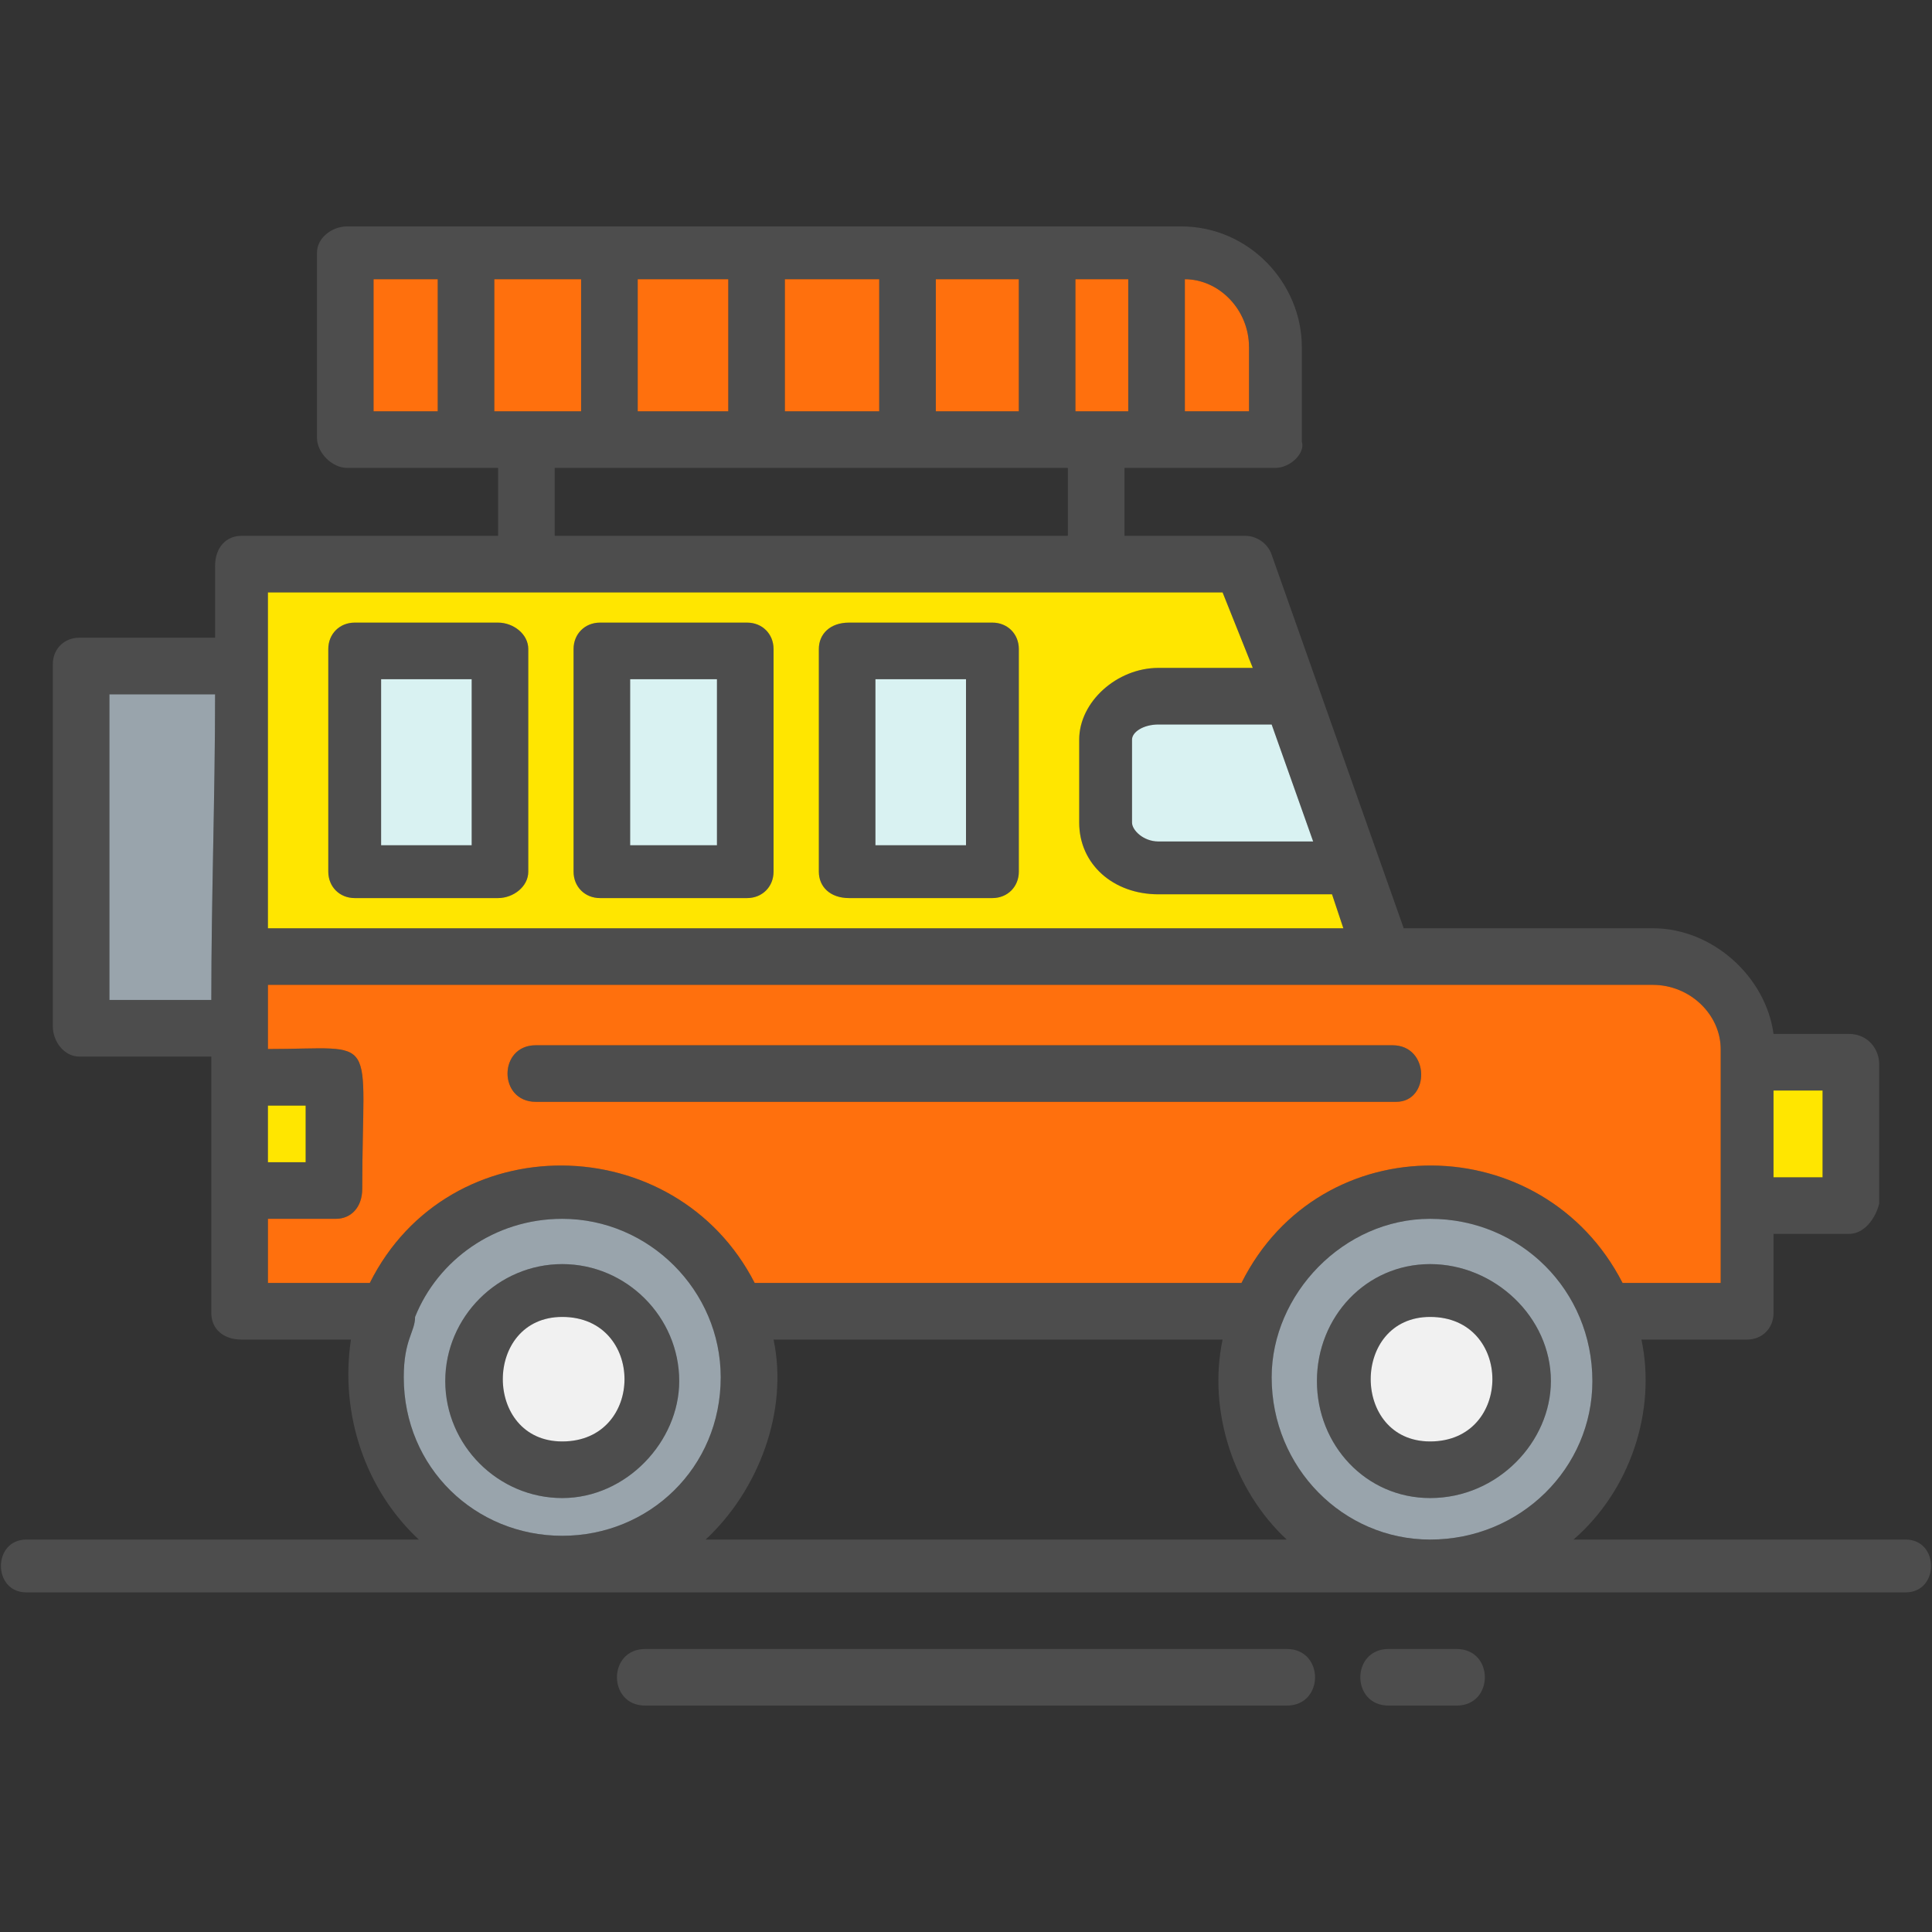
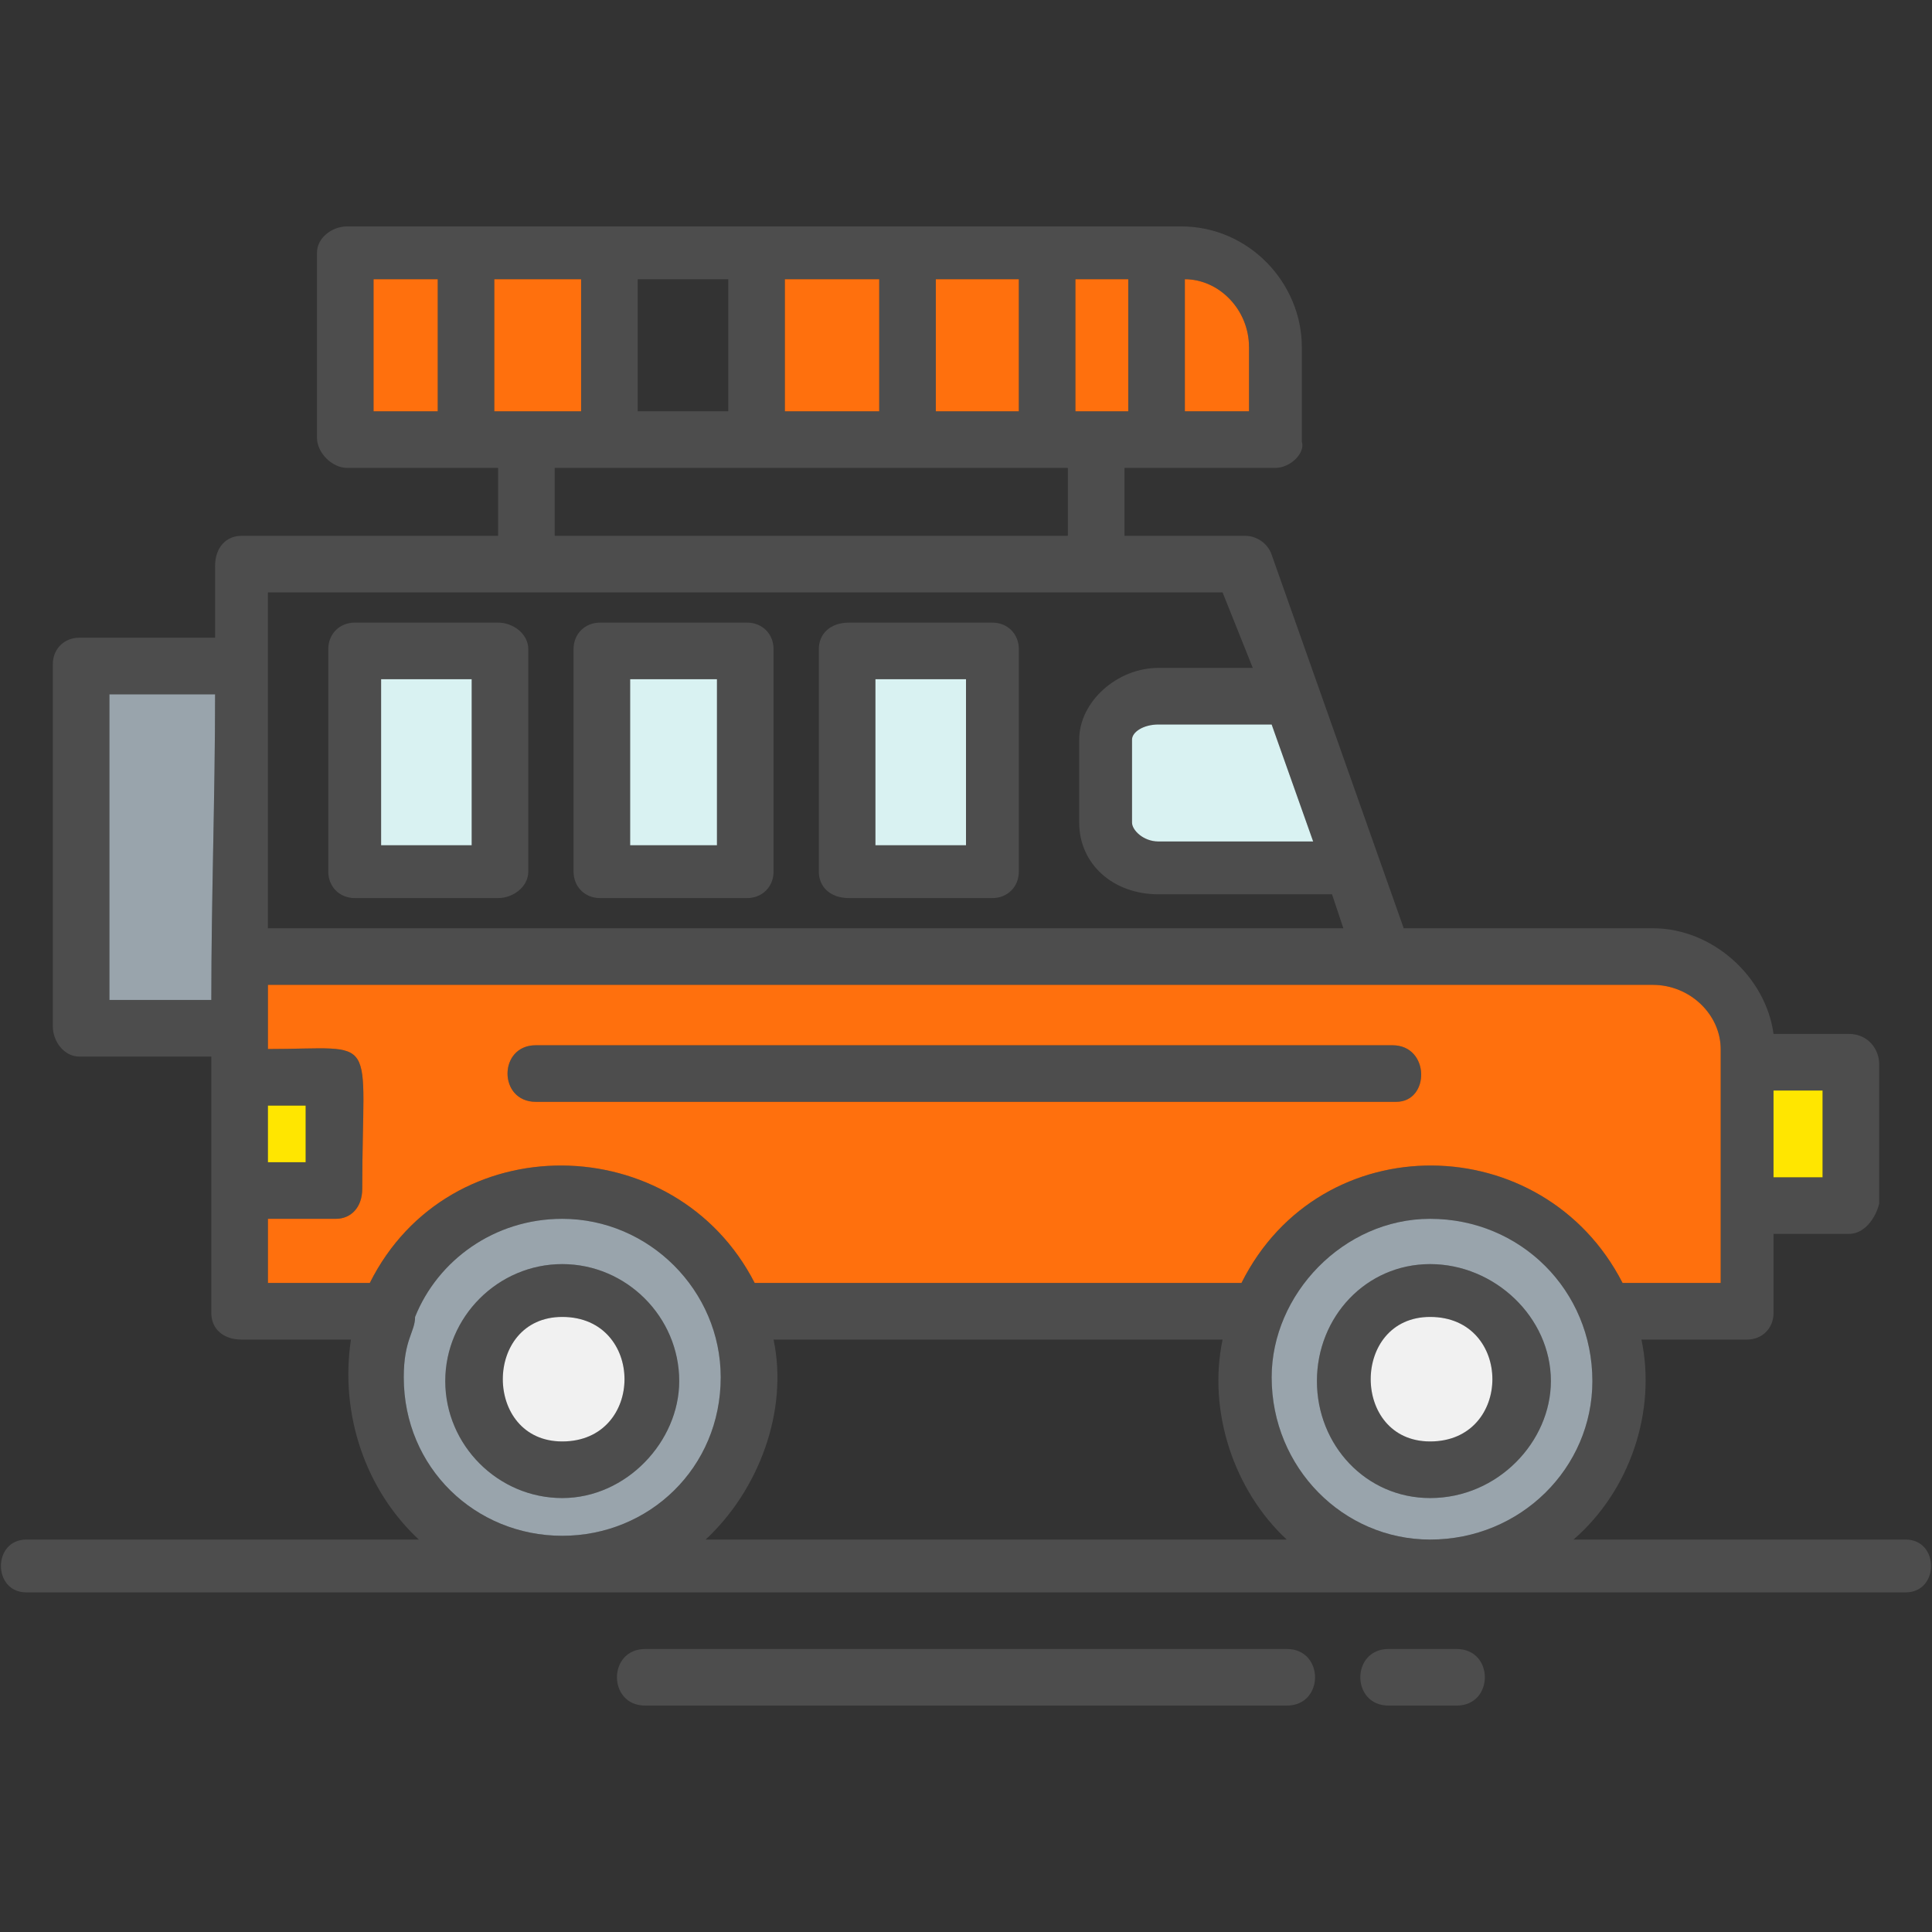
<svg xmlns="http://www.w3.org/2000/svg" xml:space="preserve" width="512px" height="512px" version="1.1" style="shape-rendering:geometricPrecision; text-rendering:geometricPrecision; image-rendering:optimizeQuality; fill-rule:evenodd; clip-rule:evenodd" viewBox="0 0 512 512">
  <rect x="0" y="0" width="512" height="512" fill="#333333" stroke="none" />
  <defs>
    <style type="text/css">
   
    .fil0 {fill:#4D4D4D}
    .fil2 {fill:#99A4AC}
    .fil5 {fill:#D9F2F2}
    .fil3 {fill:#F1F1F1}
    .fil1 {fill:#FF700D}
    .fil4 {fill:#FFE600}
   
  </style>
  </defs>
  <g id="Layer_x0020_1">
-     <path class="fil0" d="M463 355l-28 0c4,19 -3,40 -18,53l88 0c9,0 9,14 0,14l-498 0c-9,0 -9,-14 0,-14l104 0c-14,-13 -21,-33 -18,-53l-29 0c-5,0 -8,-3 -8,-7l0 -68 -35 0c-4,0 -7,-4 -7,-8l0 -96c0,-4 3,-7 7,-7l36 0 0 -19c0,-5 3,-8 7,-8l68 0 0 -18 -40 0c-4,0 -8,-4 -8,-8l0 -49c0,-4 4,-7 8,-7l221 0c18,0 32,15 32,32l0 25c1,3 -3,7 -7,7l-40 0 0 18 32 0c3,0 6,2 7,5l35 99 66 0c16,0 30,13 32,28l20 0c5,0 8,4 8,8l0 37c-1,4 -4,8 -8,8l-20 0 0 21c0,4 -3,7 -7,7zm-93 -63l-228 0c-10,0 -10,-15 0,-15l227 0c10,0 10,15 1,15zm16 160l-18 0c-10,0 -10,-15 0,-15l18 0c10,0 10,15 0,15zm-45 0l-170 0c-10,0 -10,-15 0,-15l170 0c10,0 10,15 0,15zm-209 -214l-38 0c-4,0 -7,-3 -7,-7l0 -59c0,-4 3,-7 7,-7l38 0c4,0 8,3 8,7l0 59c0,4 -4,7 -8,7zm-31 -14l24 0 0 -44 -24 0 0 44zm97 14l-39 0c-4,0 -7,-3 -7,-7l0 -59c0,-4 3,-7 7,-7l39 0c4,0 7,3 7,7l0 59c0,4 -3,7 -7,7zm-31 -14l23 0 0 -44 -23 0 0 44zm96 14l-38 0c-5,0 -8,-3 -8,-7l0 -59c0,-4 3,-7 8,-7l38 0c4,0 7,3 7,7l0 59c0,4 -3,7 -7,7zm-31 -14l24 0 0 -44 -24 0 0 44zm147 173c-17,0 -30,-14 -30,-31 0,-17 13,-31 30,-31 17,0 32,14 32,31 0,16 -14,31 -32,31zm0 -48c-21,0 -21,33 0,33 22,0 22,-33 0,-33zm-230 48c-17,0 -31,-14 -31,-31 0,-17 14,-31 31,-31 17,0 31,14 31,31 0,16 -14,31 -31,31zm0 -48c-21,0 -21,33 0,33 22,0 22,-33 0,-33zm192 59c-14,-13 -21,-34 -17,-53l-119 0c4,19 -4,40 -18,53l154 0zm129 -119l0 23 13 0 0 -23 -13 0zm-414 -24c0,-27 1,-54 1,-81l-28 0 0 81 27 0zm15 13c30,0 25,-5 25,37 0,5 -3,8 -7,8l-18 0 0 17 27 0c21,-42 81,-41 102,0l129 0c21,-42 80,-41 101,0l26 0 0 -62c0,-9 -8,-17 -18,-17l-367 0c0,6 0,11 0,17zm0 30l10 0 0 -15 -10 0 0 15zm228 -199l0 -35 -14 0 0 35 14 0zm15 -35l0 35 17 0 0 -17c0,-10 -8,-18 -17,-18zm-44 35l0 -35 -22 0 0 35 22 0zm-37 0l0 -35 -25 0 0 35 25 0zm-40 0l0 -35 -24 0 0 35 24 0zm-39 0l0 -35 -23 0 0 35 23 0zm-38 0l0 -35 -17 0 0 35 17 0zm31 15l0 18 136 0 0 -18 -136 0zm-76 33l0 89 285 0 -3 -9 -46 0c-12,0 -21,-8 -21,-19l0 -22c0,-10 10,-19 21,-19l25 0 -8 -20c-84,0 -168,0 -253,0zm266 35l-30 0c-4,0 -7,2 -7,4l0 22c0,2 3,5 7,5l41 0 -11 -31zm-227 157c0,4 -3,6 -3,16 0,24 19,42 42,42 23,0 42,-18 42,-42 0,-23 -19,-42 -42,-42 -18,0 -33,11 -39,26zm269 -26c-23,0 -42,20 -42,42 0,24 19,43 42,43 24,0 43,-19 43,-42 0,-24 -19,-43 -43,-43z" />
+     <path class="fil0" d="M463 355l-28 0c4,19 -3,40 -18,53l88 0c9,0 9,14 0,14l-498 0c-9,0 -9,-14 0,-14l104 0c-14,-13 -21,-33 -18,-53l-29 0c-5,0 -8,-3 -8,-7l0 -68 -35 0c-4,0 -7,-4 -7,-8l0 -96c0,-4 3,-7 7,-7l36 0 0 -19c0,-5 3,-8 7,-8l68 0 0 -18 -40 0c-4,0 -8,-4 -8,-8l0 -49c0,-4 4,-7 8,-7l221 0c18,0 32,15 32,32l0 25c1,3 -3,7 -7,7l-40 0 0 18 32 0c3,0 6,2 7,5l35 99 66 0c16,0 30,13 32,28l20 0c5,0 8,4 8,8l0 37c-1,4 -4,8 -8,8l-20 0 0 21c0,4 -3,7 -7,7zm-93 -63l-228 0c-10,0 -10,-15 0,-15l227 0c10,0 10,15 1,15zm16 160l-18 0c-10,0 -10,-15 0,-15l18 0c10,0 10,15 0,15zm-45 0l-170 0c-10,0 -10,-15 0,-15l170 0c10,0 10,15 0,15zm-209 -214l-38 0c-4,0 -7,-3 -7,-7l0 -59c0,-4 3,-7 7,-7l38 0c4,0 8,3 8,7l0 59c0,4 -4,7 -8,7zm-31 -14l24 0 0 -44 -24 0 0 44zm97 14l-39 0c-4,0 -7,-3 -7,-7l0 -59c0,-4 3,-7 7,-7l39 0c4,0 7,3 7,7l0 59c0,4 -3,7 -7,7zm-31 -14l23 0 0 -44 -23 0 0 44zm96 14l-38 0c-5,0 -8,-3 -8,-7l0 -59c0,-4 3,-7 8,-7l38 0c4,0 7,3 7,7l0 59c0,4 -3,7 -7,7zm-31 -14l24 0 0 -44 -24 0 0 44zm147 173c-17,0 -30,-14 -30,-31 0,-17 13,-31 30,-31 17,0 32,14 32,31 0,16 -14,31 -32,31zm0 -48c-21,0 -21,33 0,33 22,0 22,-33 0,-33zm-230 48c-17,0 -31,-14 -31,-31 0,-17 14,-31 31,-31 17,0 31,14 31,31 0,16 -14,31 -31,31zm0 -48c-21,0 -21,33 0,33 22,0 22,-33 0,-33zm192 59c-14,-13 -21,-34 -17,-53l-119 0c4,19 -4,40 -18,53l154 0zm129 -119l0 23 13 0 0 -23 -13 0zm-414 -24c0,-27 1,-54 1,-81l-28 0 0 81 27 0zm15 13c30,0 25,-5 25,37 0,5 -3,8 -7,8l-18 0 0 17 27 0c21,-42 81,-41 102,0l129 0c21,-42 80,-41 101,0l26 0 0 -62c0,-9 -8,-17 -18,-17l-367 0c0,6 0,11 0,17zm0 30l10 0 0 -15 -10 0 0 15zm228 -199l0 -35 -14 0 0 35 14 0zm15 -35l0 35 17 0 0 -17c0,-10 -8,-18 -17,-18zm-44 35l0 -35 -22 0 0 35 22 0zm-37 0l0 -35 -25 0 0 35 25 0zm-40 0l0 -35 -24 0 0 35 24 0zm-39 0l0 -35 -23 0 0 35 23 0zm-38 0l0 -35 -17 0 0 35 17 0zm31 15l0 18 136 0 0 -18 -136 0zm-76 33l0 89 285 0 -3 -9 -46 0c-12,0 -21,-8 -21,-19l0 -22c0,-10 10,-19 21,-19l25 0 -8 -20c-84,0 -168,0 -253,0zm266 35l-30 0c-4,0 -7,2 -7,4l0 22c0,2 3,5 7,5l41 0 -11 -31zm-227 157c0,4 -3,6 -3,16 0,24 19,42 42,42 23,0 42,-18 42,-42 0,-23 -19,-42 -42,-42 -18,0 -33,11 -39,26m269 -26c-23,0 -42,20 -42,42 0,24 19,43 42,43 24,0 43,-19 43,-42 0,-24 -19,-43 -43,-43z" />
    <path class="fil1" d="M329 340c21,-42 80,-41 101,0l26 0 0 -62c0,-9 -8,-17 -18,-17l-367 0 0 17c30,0 25,-5 25,37 0,5 -3,8 -7,8l-18 0 0 17 27 0c21,-42 81,-41 102,0l129 0zm41 -48l-228 0c-10,0 -10,-15 0,-15l227 0c10,0 10,15 1,15z" />
    <path class="fil2" d="M379 323c-23,0 -42,20 -42,42 0,24 19,43 42,43 24,0 43,-19 43,-42 0,-24 -19,-43 -43,-43zm0 12c17,0 32,14 32,31 0,16 -14,31 -32,31 -17,0 -30,-14 -30,-31 0,-17 13,-31 30,-31z" />
    <path class="fil3" d="M379 349c-21,0 -21,33 0,33 22,0 22,-33 0,-33z" />
    <path class="fil2" d="M191 365c0,-23 -19,-42 -42,-42 -18,0 -33,11 -39,26 0,4 -3,6 -3,16 0,24 19,42 42,42 23,0 42,-18 42,-42zm-73 1c0,-17 14,-31 31,-31 17,0 31,14 31,31 0,16 -14,31 -31,31 -17,0 -31,-14 -31,-31z" />
    <path class="fil3" d="M149 382c22,0 22,-33 0,-33 -21,0 -21,33 0,33z" />
    <polygon class="fil4" points="81,308 81,293 71,293 71,308 " />
    <polygon class="fil4" points="470,289 470,312 483,312 483,289 " />
    <path class="fil5" d="M307 223l41 0 -11 -31 -30 0c-4,0 -7,2 -7,4l0 22c0,2 3,5 7,5z" />
    <polygon class="fil5" points="256,224 256,180 232,180 232,224 " />
    <polygon class="fil5" points="190,224 190,180 167,180 167,224 " />
    <polygon class="fil5" points="125,224 125,180 101,180 101,224 " />
-     <path class="fil4" d="M140 172l0 59c0,4 -4,7 -8,7l-38 0c-4,0 -7,-3 -7,-7l0 -59c0,-4 3,-7 7,-7l38 0c4,0 8,3 8,7zm12 59l0 -59c0,-4 3,-7 7,-7l39 0c4,0 7,3 7,7l0 59c0,4 -3,7 -7,7l-39 0c-4,0 -7,-3 -7,-7zm-81 15l285 0 -3 -9 -46 0c-12,0 -21,-8 -21,-19l0 -22c0,-10 10,-19 21,-19l25 0 -8 -20 -253 0 0 89zm146 -15l0 -59c0,-4 3,-7 8,-7l38 0c4,0 7,3 7,7l0 59c0,4 -3,7 -7,7l-38 0c-5,0 -8,-3 -8,-7z" />
    <polygon class="fil1" points="99,109 116,109 116,74 99,74 " />
    <polygon class="fil1" points="131,74 131,109 154,109 154,74 " />
-     <polygon class="fil1" points="169,74 169,109 193,109 193,74 " />
    <polygon class="fil1" points="208,74 208,109 233,109 233,74 " />
    <polygon class="fil1" points="248,74 248,109 270,109 270,74 " />
    <polygon class="fil1" points="285,74 285,109 299,109 299,74 " />
    <path class="fil1" d="M314 74l0 35 17 0 0 -17c0,-10 -8,-18 -17,-18z" />
    <path class="fil2" d="M56 265c0,-27 1,-54 1,-81l-28 0 0 81 27 0z" />
  </g>
</svg>